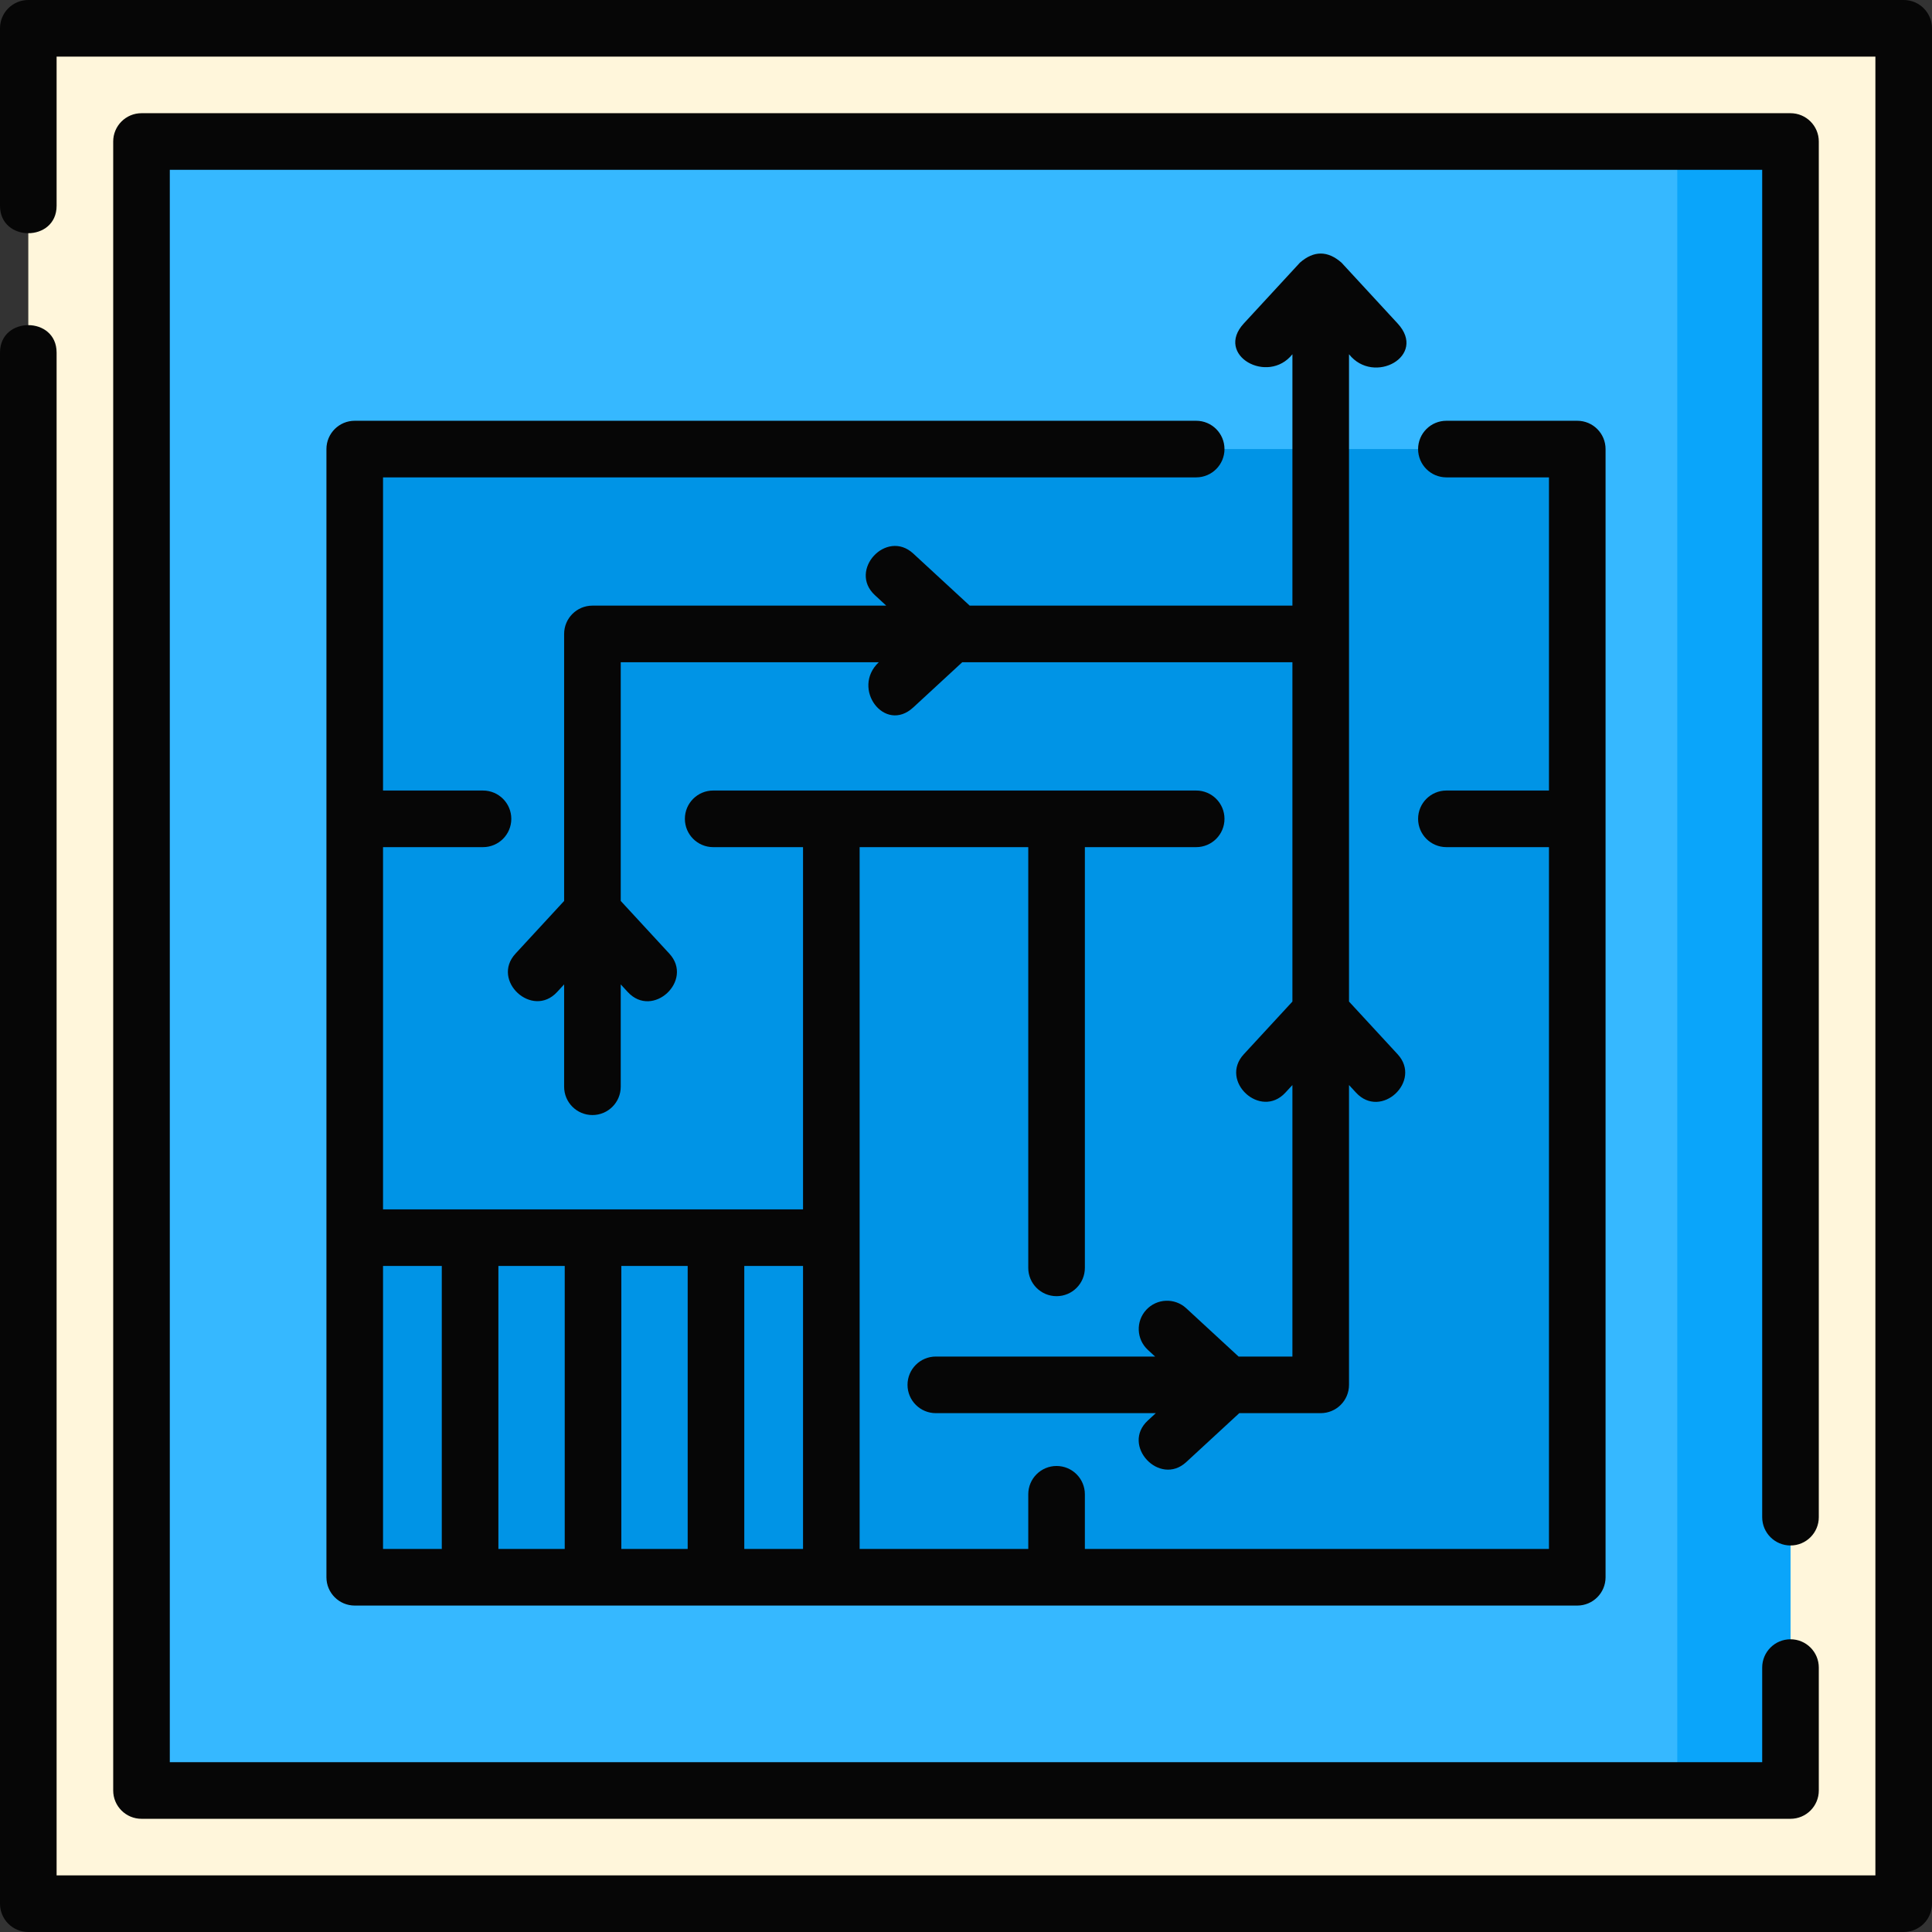
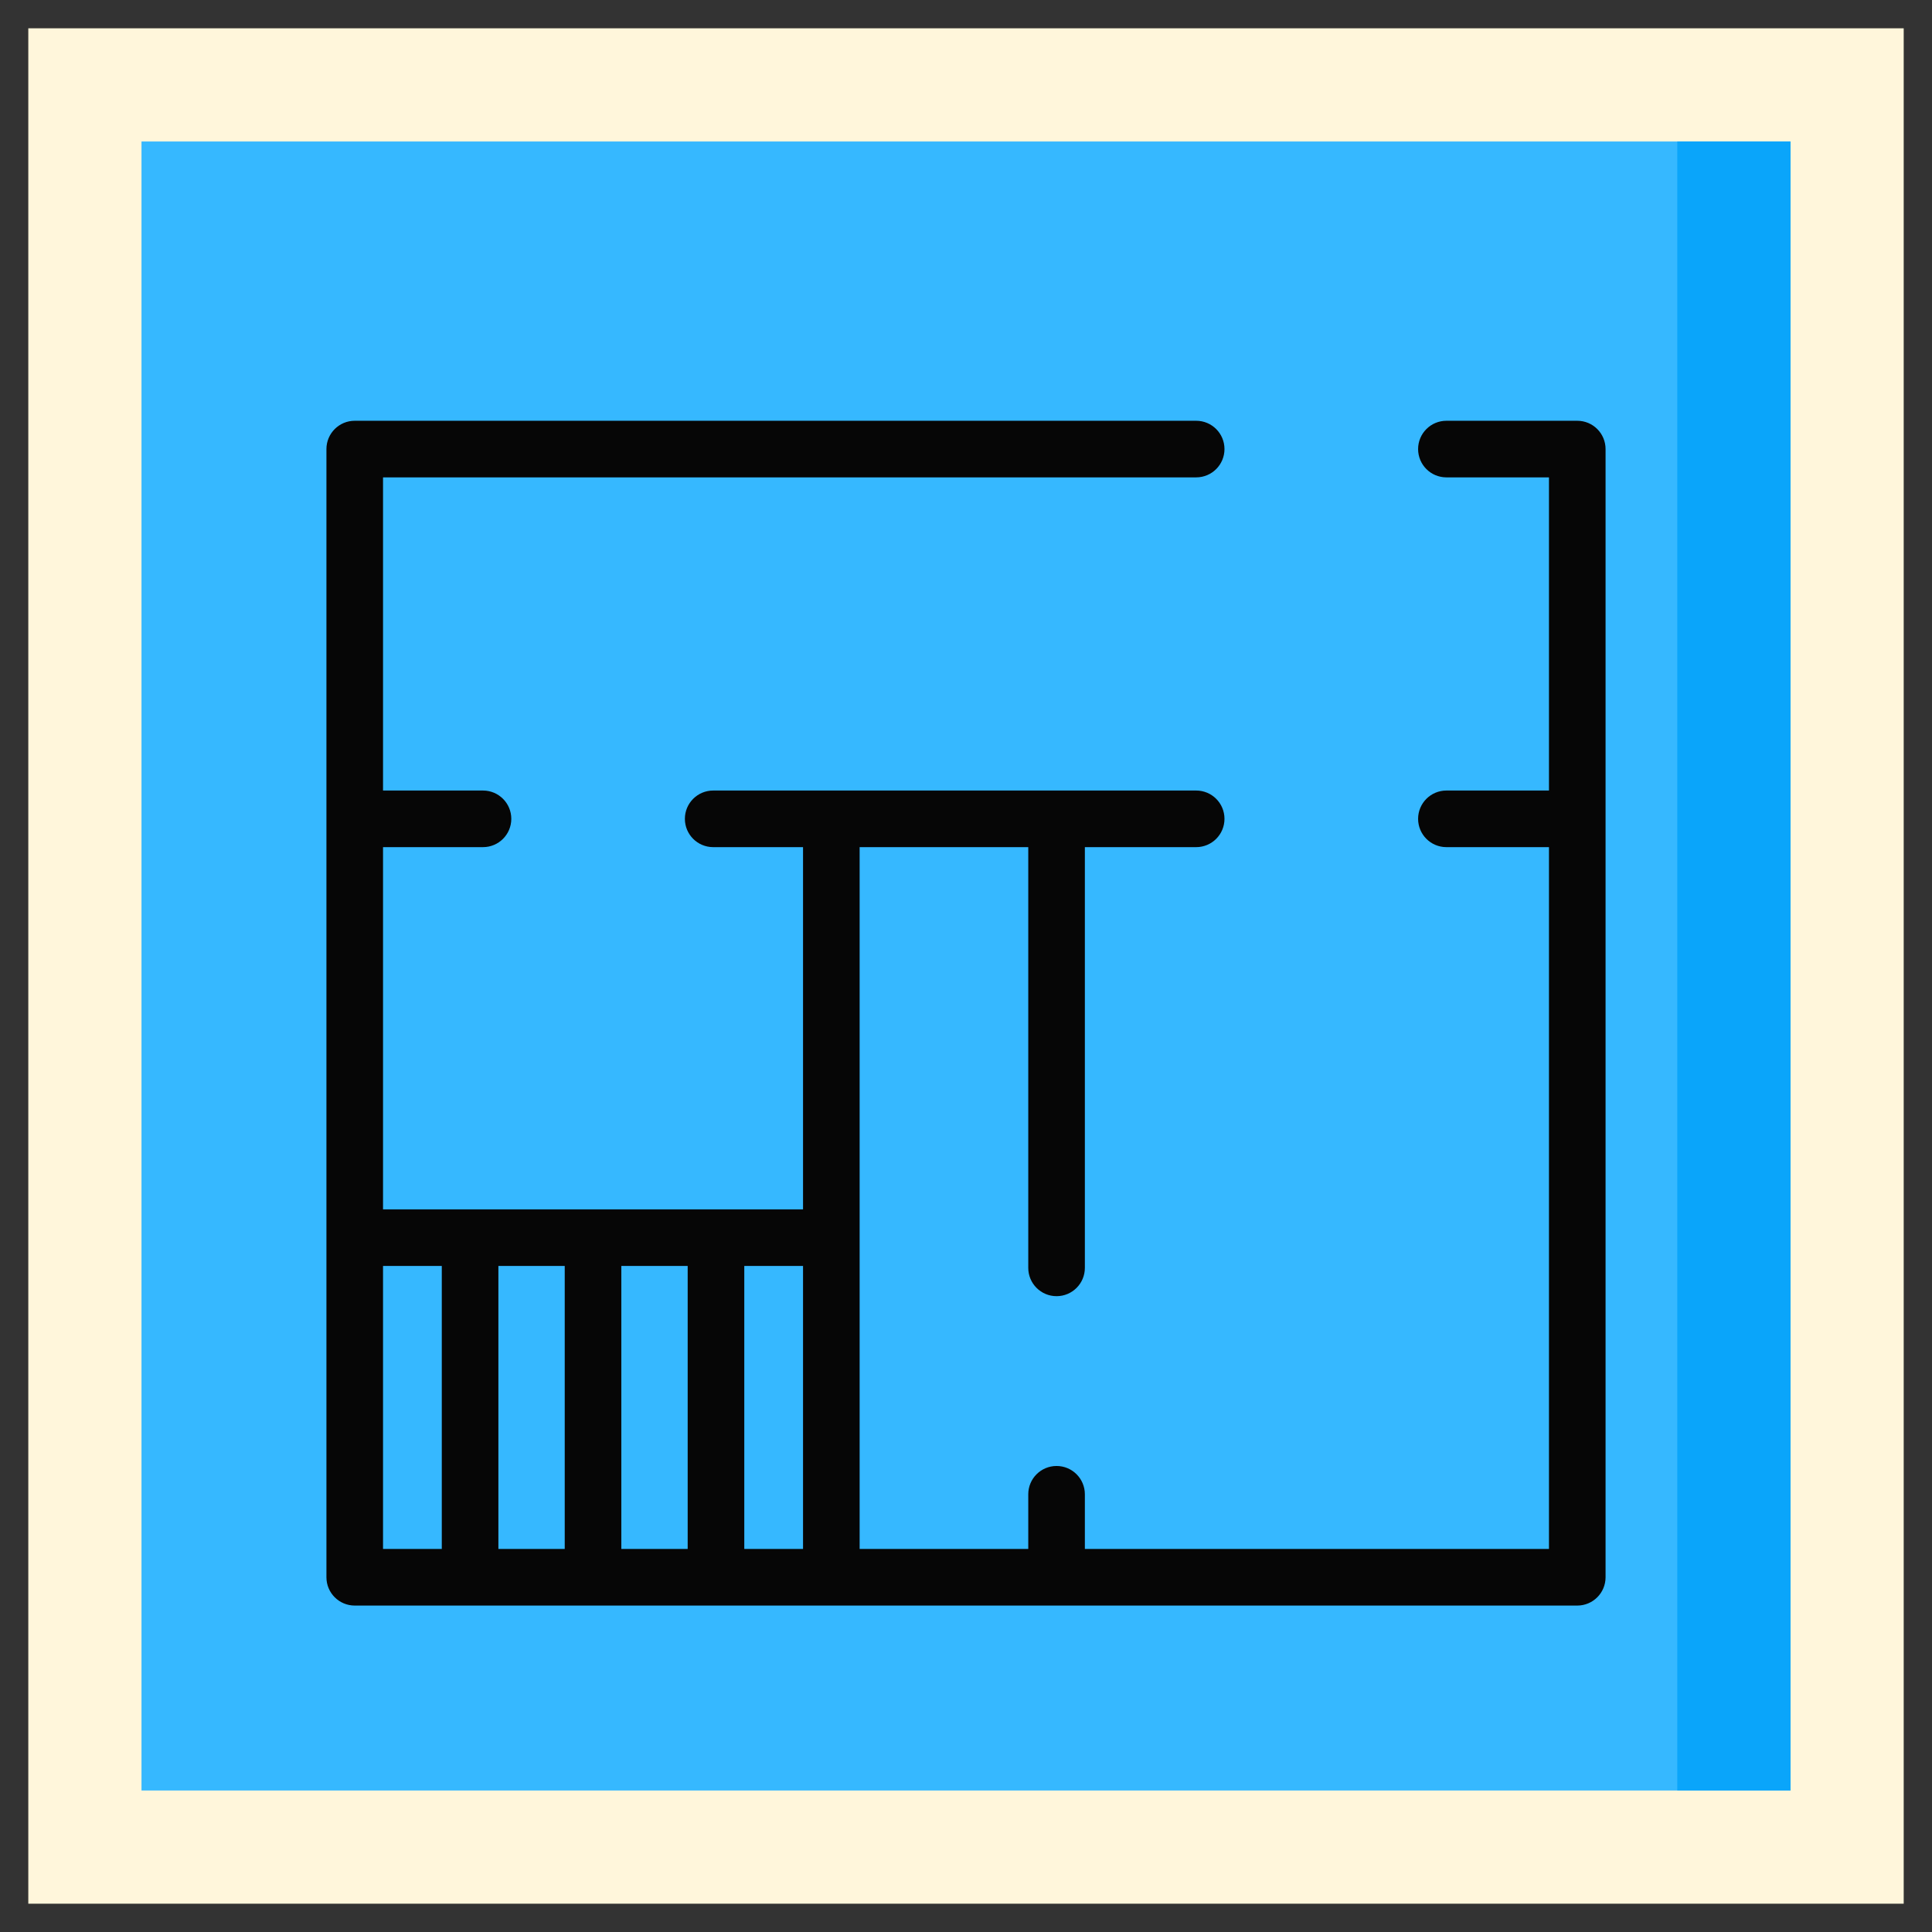
<svg xmlns="http://www.w3.org/2000/svg" id="Layer_1" height="512" viewBox="0 0 512 512" width="512">
  <rect x="0" y="0" width="512" height="512" fill="#333333" stroke="none" />
  <g>
    <g>
      <g>
        <path d="m7.5 7.5h497v497h-497z" fill="#fff6db" />
        <path d="m37.5 37.5h437v437h-437z" fill="#36b8ff" transform="matrix(0 1 -1 0 512 0)" />
        <path d="m444.5 37.5h30v437h-30z" fill="#0aa5fa" />
      </g>
      <g>
-         <path d="m280 219v117" fill="#cff5ff" />
        <g>
          <path d="m280 396v21" fill="#cff5ff" />
-           <path d="m383.313 119.008h34.679v298.984h-323.984v-298.984h222.992" fill="#0094e6" />
        </g>
      </g>
    </g>
    <g fill="#060606">
-       <path d="m504.5 0h-497c-4.143 0-7.5 3.357-7.5 7.5v47.031c0 9.697 15 9.697 15 0v-39.531h482v482h-482v-403.564c0-9.697-15-9.697-15 0v411.064c0 4.143 3.357 7.5 7.5 7.5h497c4.143 0 7.5-3.357 7.5-7.5v-497c0-4.143-3.357-7.5-7.5-7.5z" />
-       <path d="m474.5 409.569c4.143 0 7.5-3.357 7.5-7.5v-364.569c0-4.143-3.357-7.5-7.5-7.5h-437c-4.143 0-7.5 3.357-7.5 7.5v437c0 4.143 3.357 7.5 7.5 7.5h437c4.143 0 7.5-3.357 7.5-7.5v-32.576c0-4.143-3.357-7.5-7.5-7.5s-7.5 3.357-7.5 7.5v25.076h-422v-422h422v357.069c0 4.143 3.357 7.5 7.5 7.5z" />
      <path d="m86.508 417.992c0 4.143 3.357 7.5 7.5 7.5h323.984c4.143 0 7.5-3.357 7.5-7.5v-298.984c0-4.143-3.357-7.5-7.5-7.5h-34.68c-4.143 0-7.5 3.357-7.5 7.5s3.357 7.5 7.5 7.5h27.18v82.992h-27.18c-4.143 0-7.5 3.357-7.5 7.5s3.357 7.5 7.5 7.5h27.18v185.992h-122.992v-14.492c0-4.143-3.357-7.5-7.5-7.5s-7.5 3.357-7.5 7.5v14.492h-44.688v-82.5-103.492h44.688v111.5c0 4.143 3.357 7.5 7.5 7.5s7.5-3.357 7.5-7.5v-111.5h29.5c4.143 0 7.5-3.357 7.5-7.5s-3.357-7.5-7.5-7.5h-96.688-31.312c-4.143 0-7.5 3.357-7.5 7.5s3.357 7.5 7.5 7.5h23.813v95.992h-111.305v-95.992h26.492c4.143 0 7.5-3.357 7.5-7.5s-3.357-7.5-7.5-7.5h-26.492v-82.992h215.492c4.143 0 7.5-3.357 7.5-7.5s-3.357-7.5-7.5-7.5h-222.992c-4.143 0-7.5 3.357-7.5 7.5zm63.152-7.5h-17.581v-75h17.581zm15-75h17.582v75h-17.582zm48.153 75h-15.57v-75h15.57zm-95.734-75v75h-15.571v-75z" />
-       <path d="m256.982 160.5-14.956-13.801c-7.124-6.58-17.298 4.448-10.172 11.023l3.01 2.777h-77.864c-4.143 0-7.5 3.357-7.5 7.5v70.761l-12.886 13.964c-6.577 7.125 4.448 17.3 11.023 10.172l1.862-2.018v27.122c0 4.143 3.357 7.5 7.5 7.5s7.5-3.357 7.5-7.5v-27.121l1.862 2.018c6.635 7.191 17.562-3.088 11.023-10.172l-12.884-13.964v-63.261h68.382c-7.392 6.988 1.59 18.948 9.145 11.972l12.973-11.972h87.5v89.928l-12.886 13.964c-6.577 7.125 4.448 17.3 11.023 10.172l1.862-2.018v71.954h-14.268l-13.872-12.801c-3.043-2.811-7.789-2.619-10.598.426-2.81 3.044-2.618 7.789.426 10.598l1.926 1.777h-58.113c-4.143 0-7.5 3.357-7.5 7.5s3.357 7.5 7.5 7.5h58.299l-2.111 1.948c-7.167 6.611 3.109 17.546 10.172 11.023l14.057-12.972h21.583c4.143 0 7.5-3.357 7.5-7.5v-79.454l1.862 2.018c6.635 7.191 17.562-3.088 11.023-10.172l-12.885-13.963v-171.549c6.566 8.295 20.825.447 12.886-8.154l-14.874-16.119c-3.674-3.219-7.349-3.219-11.023 0l-14.874 16.119c-7.757 8.405 6.39 16.324 12.886 8.154v66.621z" />
    </g>
  </g>
</svg>